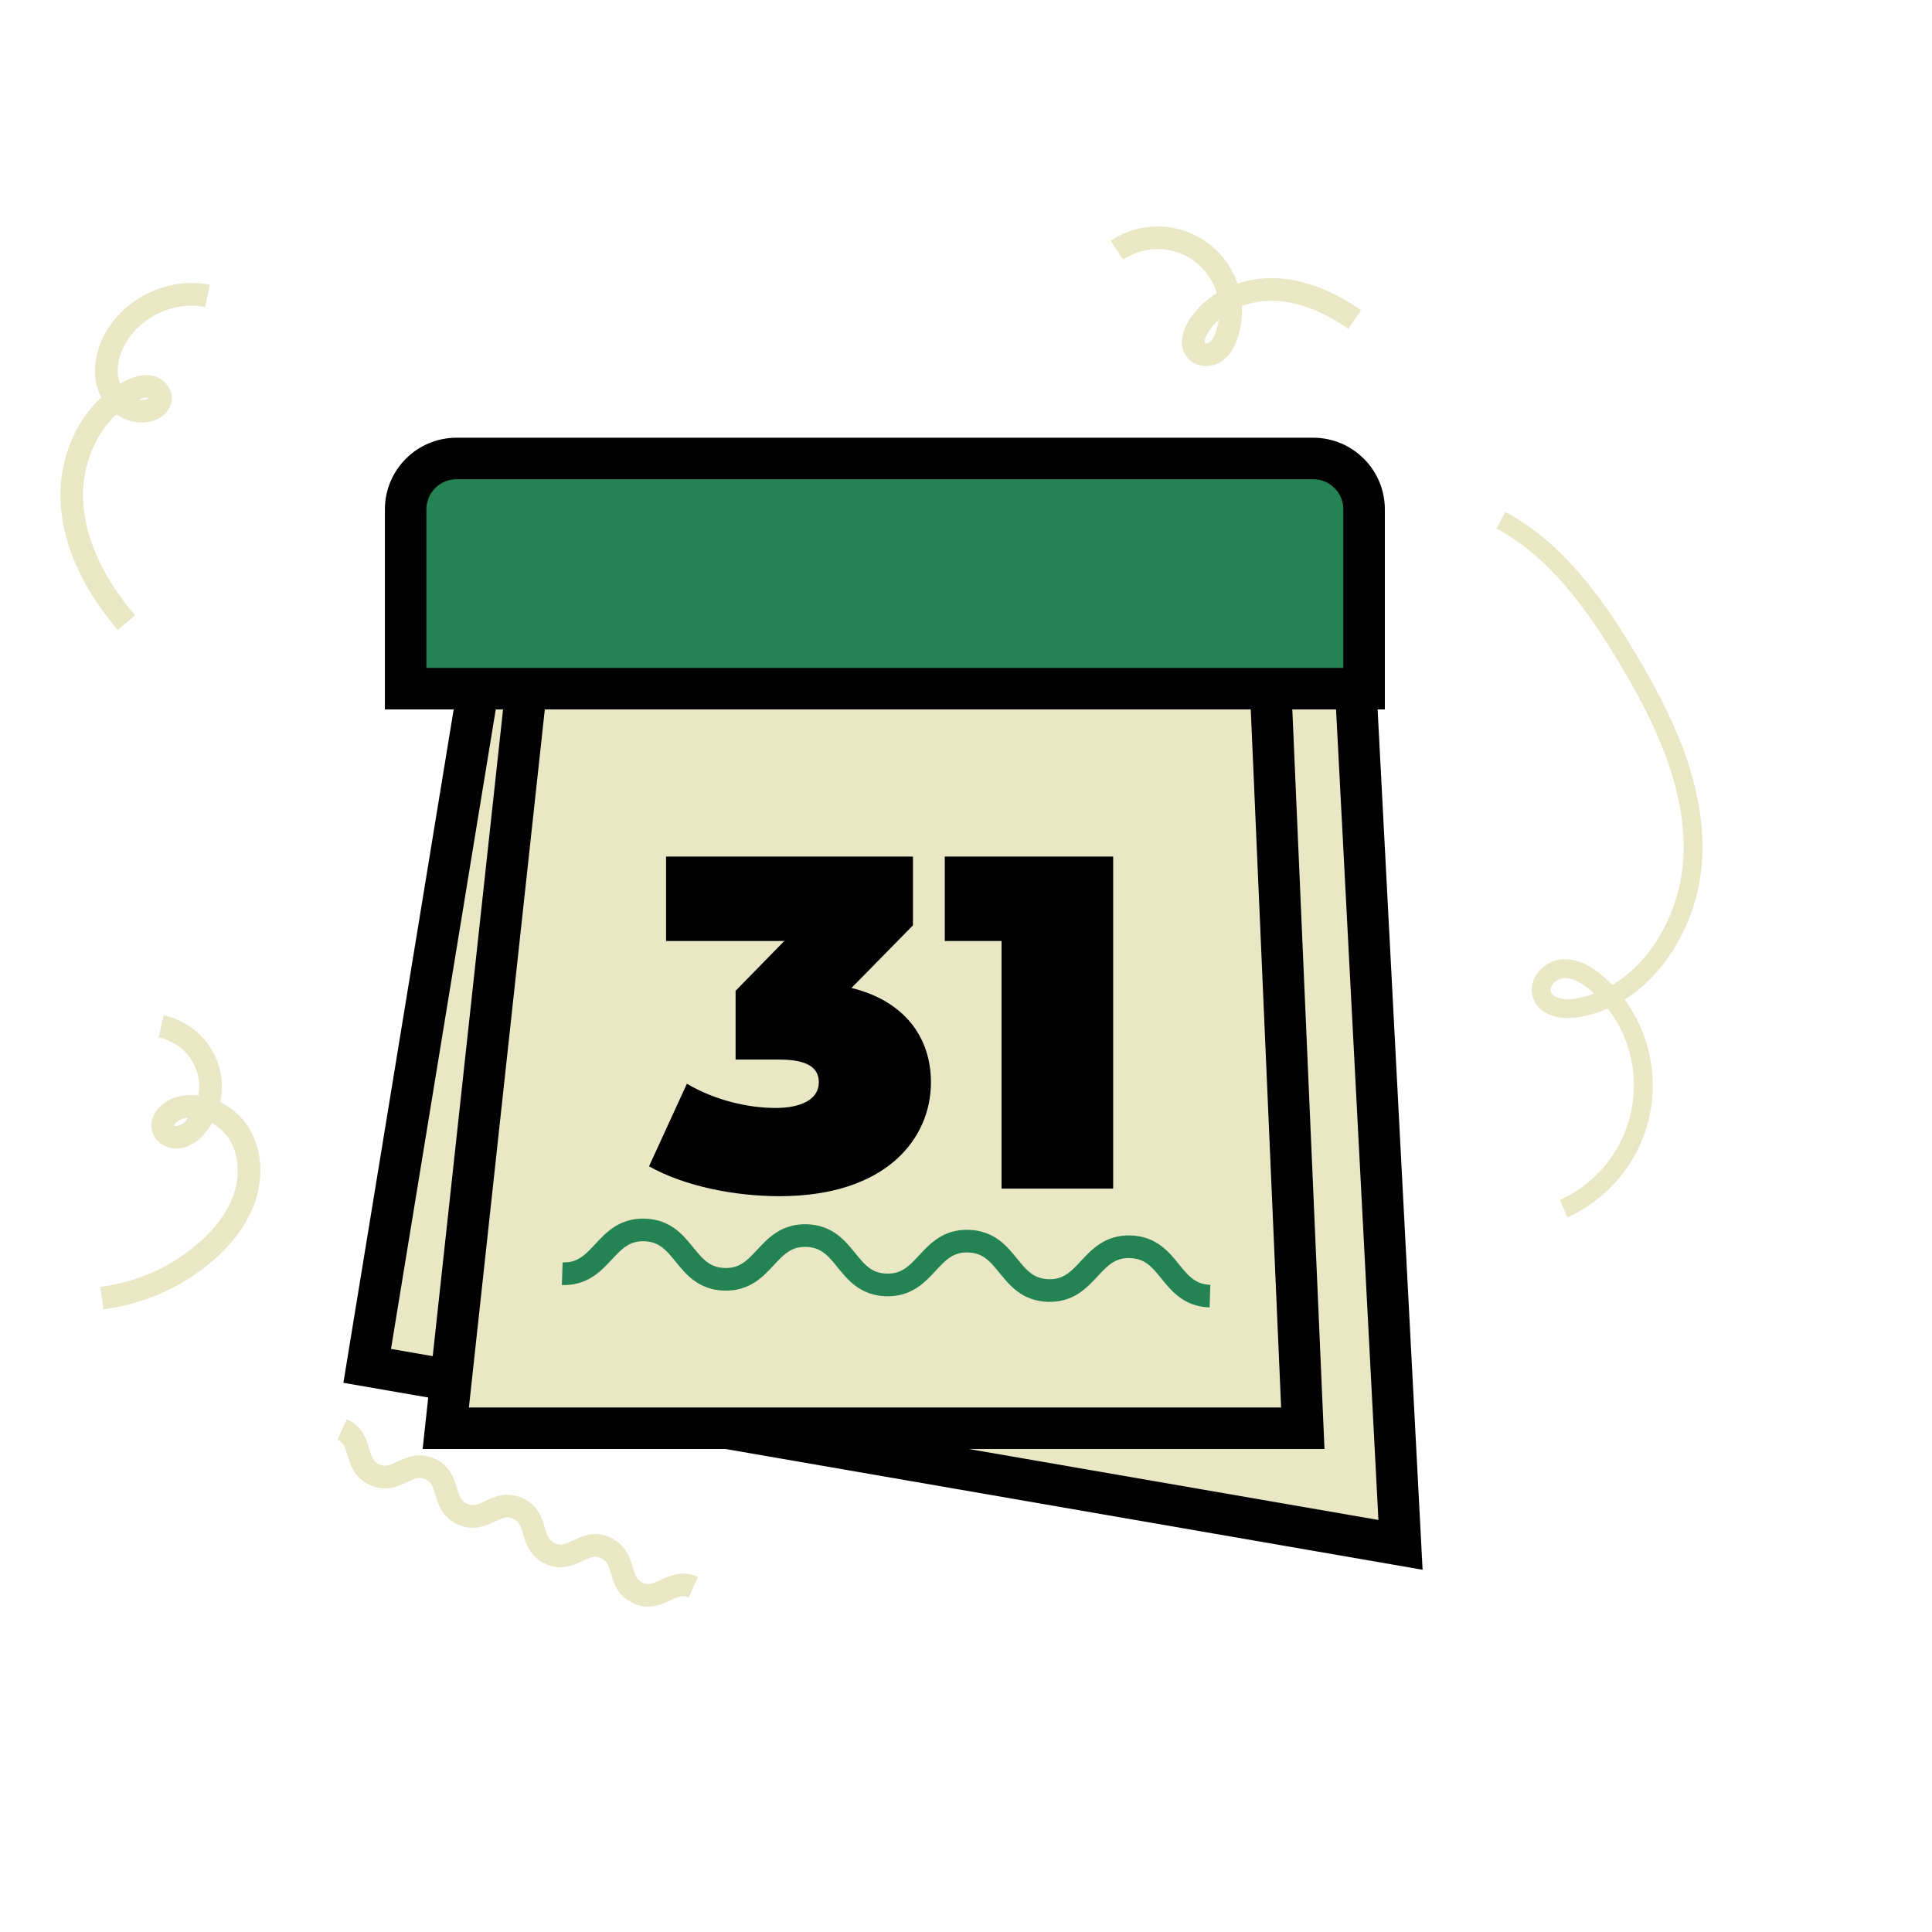
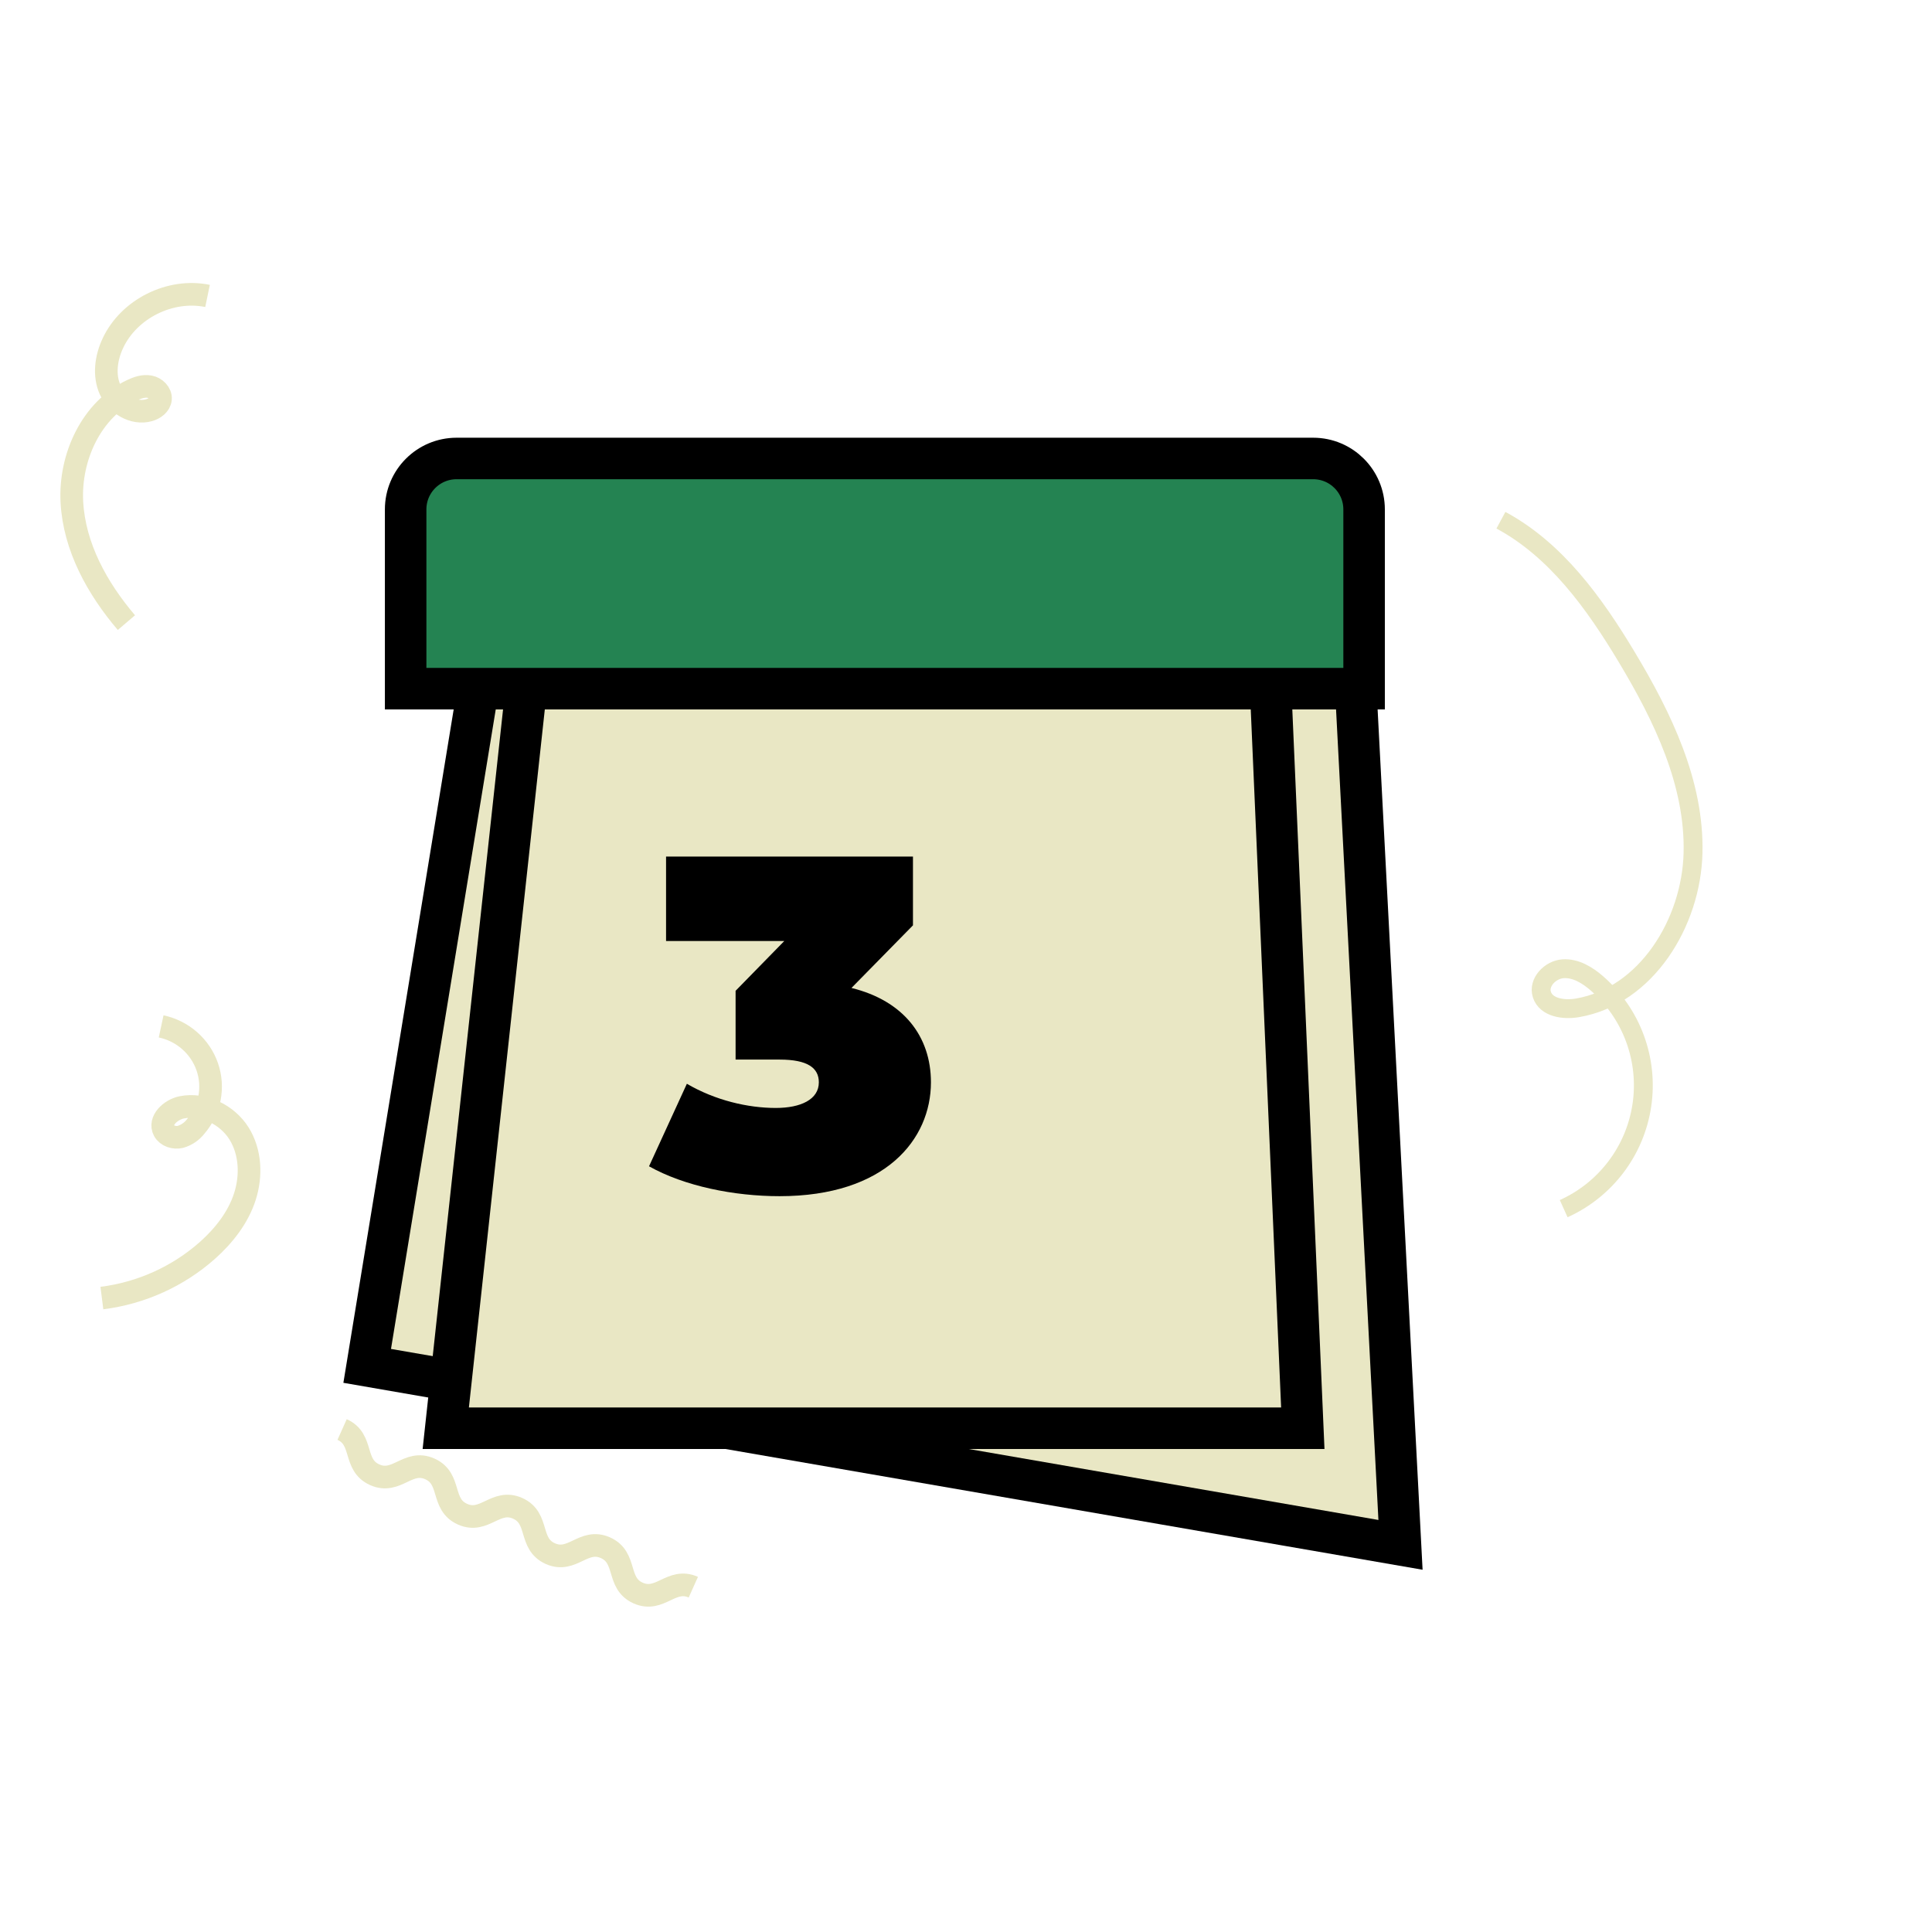
<svg xmlns="http://www.w3.org/2000/svg" width="512" height="512" viewBox="0 0 512 512" fill="none">
  <path d="M397.761 137.864C412.421 145.758 422.567 159.916 431.123 174.167C440.645 190.03 449.11 207.528 448.671 226.023C448.232 244.517 436.305 263.943 418.069 267.086C414.427 267.723 409.717 267.058 408.607 263.545C407.596 260.324 410.826 256.976 414.194 256.732C417.562 256.489 420.71 258.43 423.255 260.652C427.774 264.604 431.228 269.627 433.3 275.262C435.372 280.896 435.995 286.961 435.113 292.899C434.231 298.837 431.871 304.458 428.25 309.246C424.63 314.035 419.864 317.837 414.392 320.305" stroke="#E9E7C4" stroke-width="5" stroke-miterlimit="10" />
  <path d="M90.661 378.836C96.48 381.442 93.479 388.209 99.297 390.822C105.116 393.435 108.105 386.666 113.929 389.279C119.754 391.893 116.747 398.659 122.565 401.272C128.383 403.885 131.373 397.116 137.197 399.729C143.021 402.343 140.014 409.109 145.833 411.722C151.651 414.334 154.641 407.559 160.466 410.173C166.29 412.787 163.289 419.554 169.101 422.166C174.914 424.777 177.909 418.009 183.739 420.624" stroke="#E9E7C4" stroke-width="6" stroke-miterlimit="10" />
-   <path d="M359 84.68C352.588 80.198 345.129 76.835 337.318 76.705C329.507 76.575 321.363 80.142 317.393 86.887C316.301 88.742 315.611 91.289 317.023 92.915C318.206 94.287 320.463 94.287 321.992 93.311C323.521 92.334 324.458 90.627 325.037 88.915C326.401 85.067 326.521 80.885 325.378 76.965C324.235 73.045 321.888 69.586 318.671 67.081C315.455 64.576 311.532 63.152 307.462 63.011C303.391 62.871 299.38 64.022 296 66.3" stroke="#E9E7C4" stroke-width="6" stroke-miterlimit="10" />
  <path d="M33.501 165C25.765 155.929 19.685 144.935 19.048 133.058C18.41 121.182 24.199 108.513 34.976 103.427C36.432 102.737 38.046 102.181 39.63 102.471C41.214 102.762 42.664 104.165 42.53 105.761C42.385 107.249 40.947 108.307 39.496 108.712C35.407 109.867 30.898 107.116 29.181 103.27C27.464 99.424 28.107 94.803 29.903 90.975C34.151 81.85 45.115 76.383 55 78.427" stroke="#E9E7C4" stroke-width="6" stroke-miterlimit="10" />
  <path d="M27 344C37.424 342.684 47.188 338.272 54.982 331.355C59.358 327.45 63.098 322.682 64.887 317.15C66.676 311.617 66.416 305.27 63.321 300.344C60.225 295.419 53.954 292.291 48.154 293.463C45.182 294.071 42.05 296.998 43.473 299.634C44.26 301.085 46.197 301.656 47.807 301.286C49.425 300.81 50.847 299.843 51.868 298.522C53.723 296.371 54.98 293.785 55.516 291.016C56.052 288.248 55.849 285.39 54.927 282.721C54.005 280.052 52.395 277.662 50.254 275.783C48.112 273.905 45.512 272.602 42.706 272" stroke="#E9E7C4" stroke-width="6" stroke-miterlimit="10" />
  <path d="M97.309 361.97L127.687 176.5H358.974L371.148 409.404L97.309 361.97Z" fill="#E9E7C4" stroke="black" stroke-width="11" />
  <path d="M118.131 378.5L143.688 143.5H335.033L345.256 378.5H118.131Z" fill="#E9E7C4" stroke="black" stroke-width="11" />
  <path d="M121 121.5H348C355.456 121.5 361.5 127.544 361.5 135V182.5H107.5V135C107.5 127.544 113.544 121.5 121 121.5Z" fill="#248352" stroke="black" stroke-width="11" />
-   <path d="M320.653 343.483C309.897 343.137 310.337 330.788 299.606 330.408C288.875 330.029 288.466 342.367 277.742 341.996C267.018 341.624 267.425 329.3 256.695 328.921C245.964 328.541 245.608 340.864 234.851 340.518C224.095 340.172 224.528 327.814 213.804 327.443C203.08 327.071 202.656 339.408 191.926 339.029C181.195 338.649 181.609 326.333 170.878 325.954C160.148 325.574 159.731 337.919 149 337.54" stroke="#248352" stroke-width="6" stroke-miterlimit="10" />
  <path d="M225.65 261.818L241.945 245.226V227H176.513V249.374H207.85L194.939 262.573V280.799H206.596C214.117 280.799 217 283.061 217 286.832C217 291.358 212.237 293.62 205.594 293.62C198.198 293.62 189.549 291.609 182.028 287.21L172 309.081C181.401 314.36 194.563 317 206.596 317C234.675 317 246.708 301.916 246.708 286.832C246.708 274.64 239.438 265.212 225.65 261.818Z" fill="black" />
-   <path d="M250.376 227V249.374H265.418V314.989H295V227H250.376Z" fill="black" />
</svg>